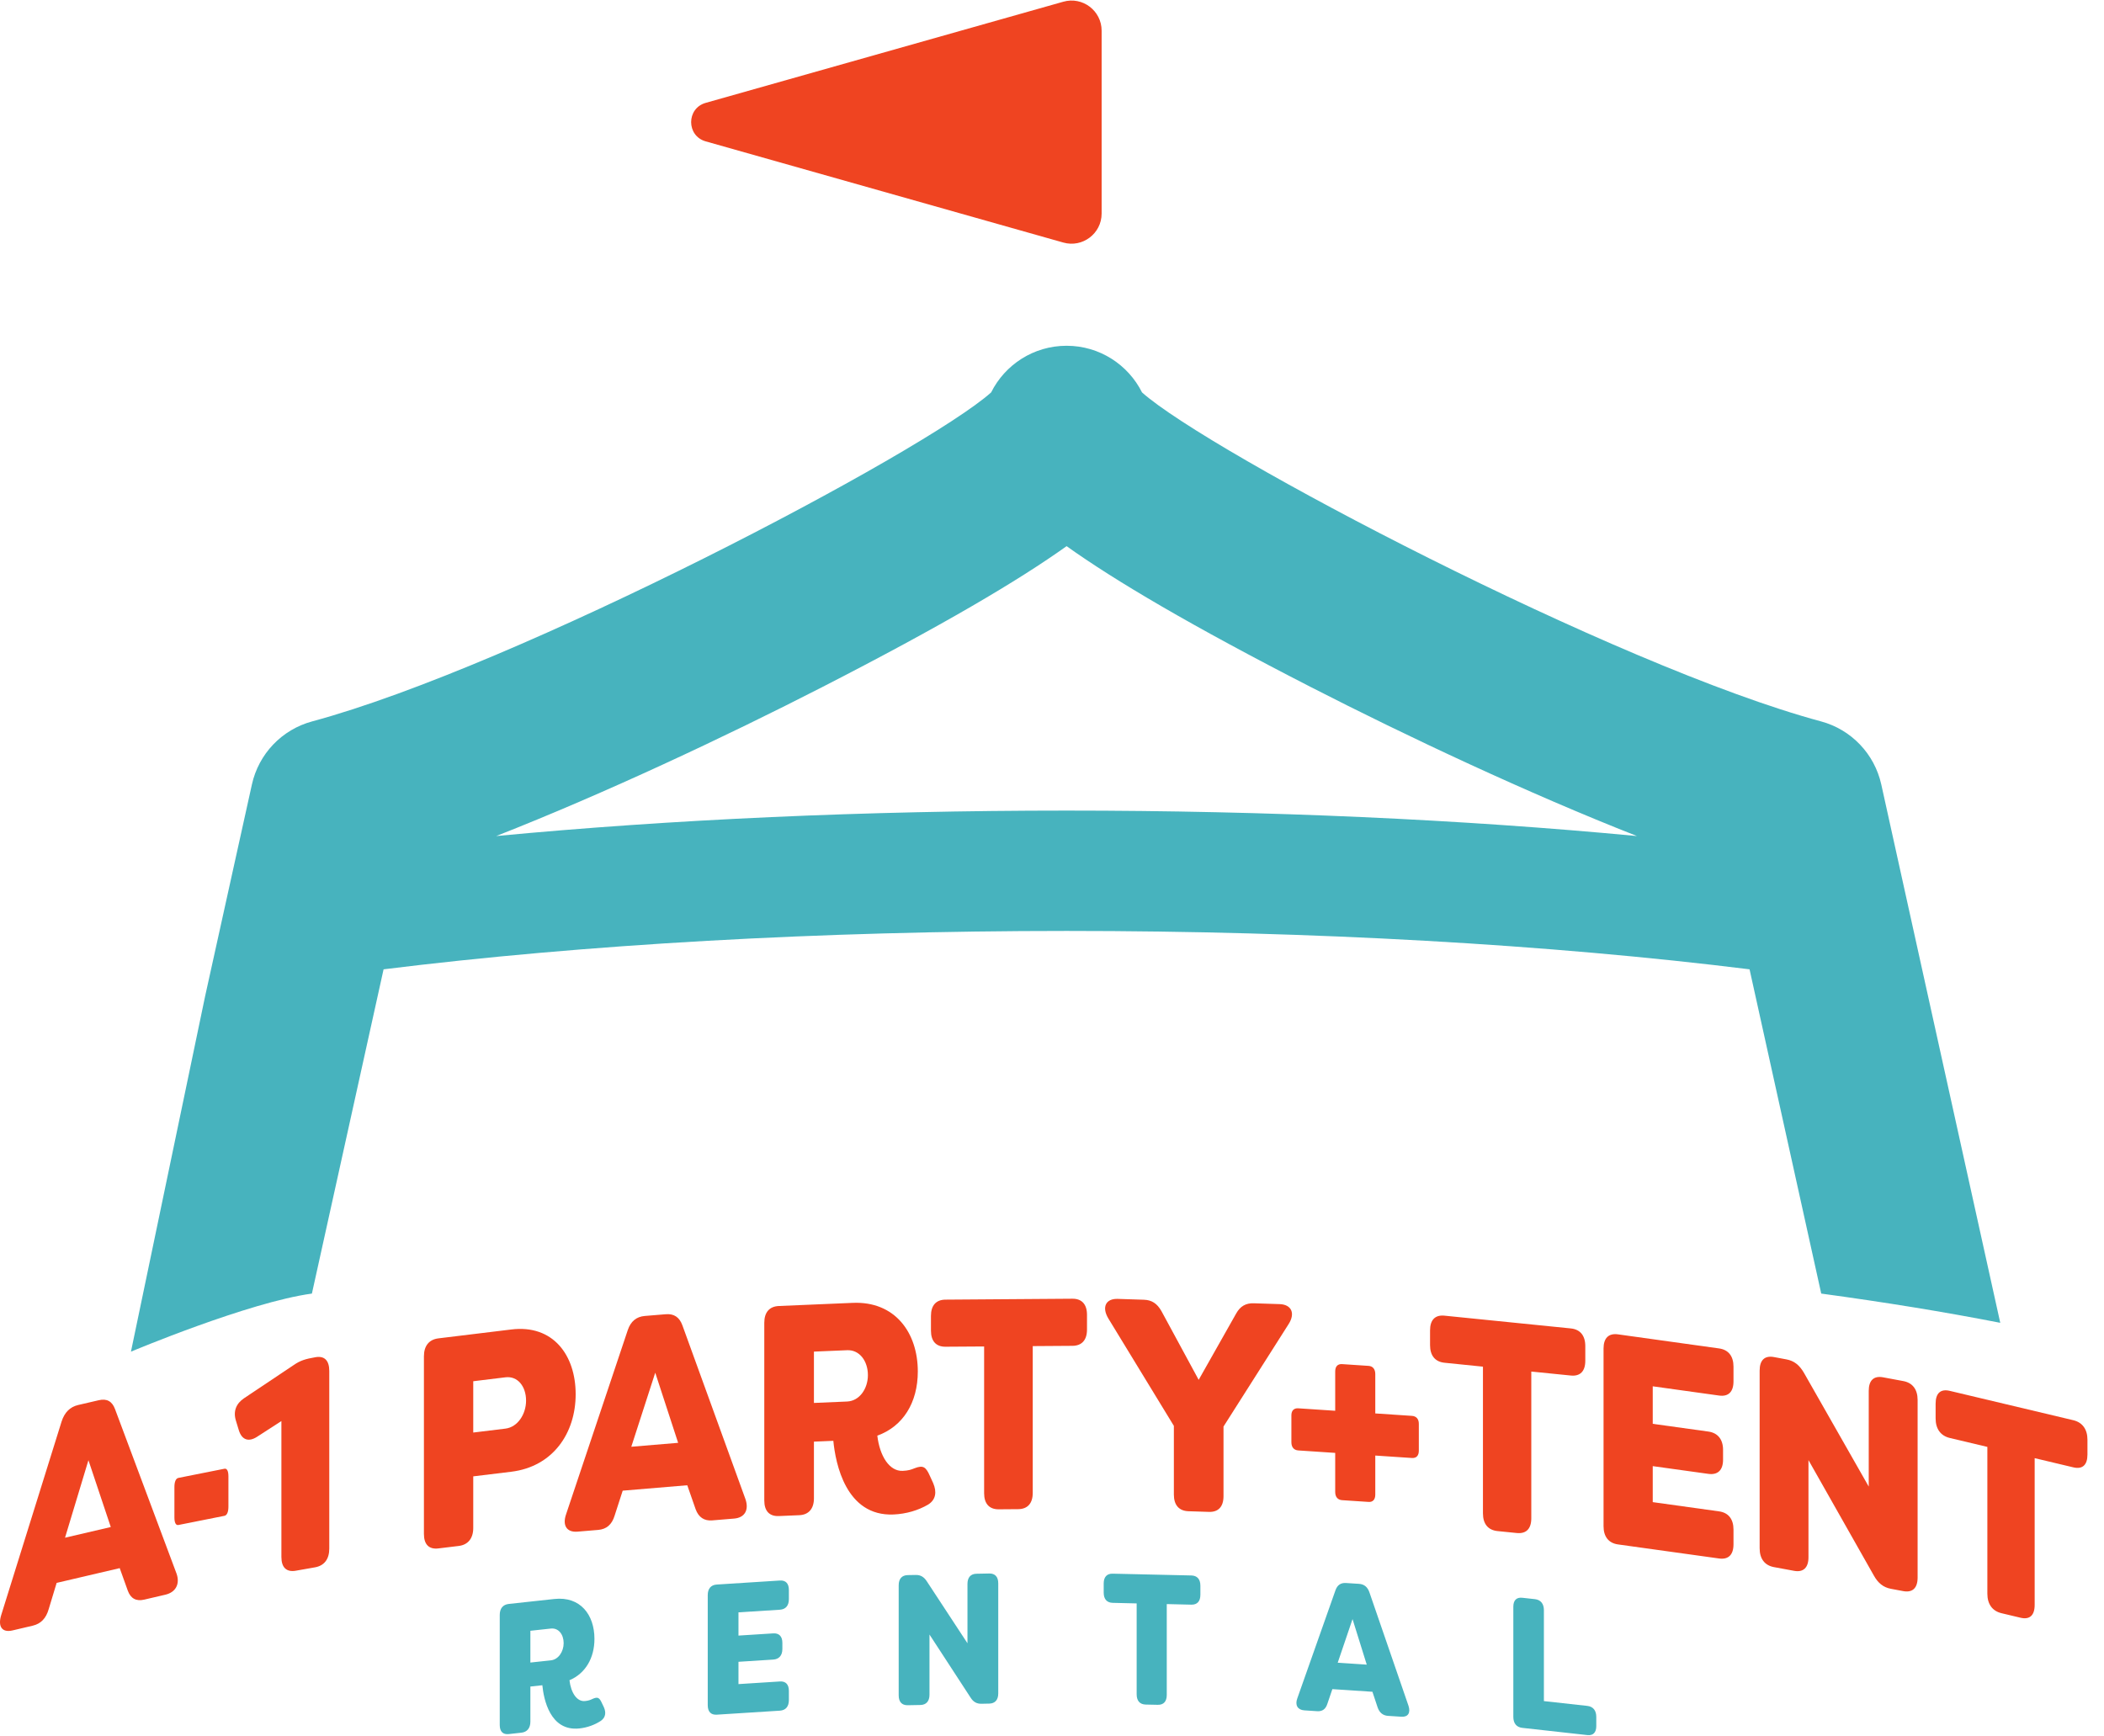
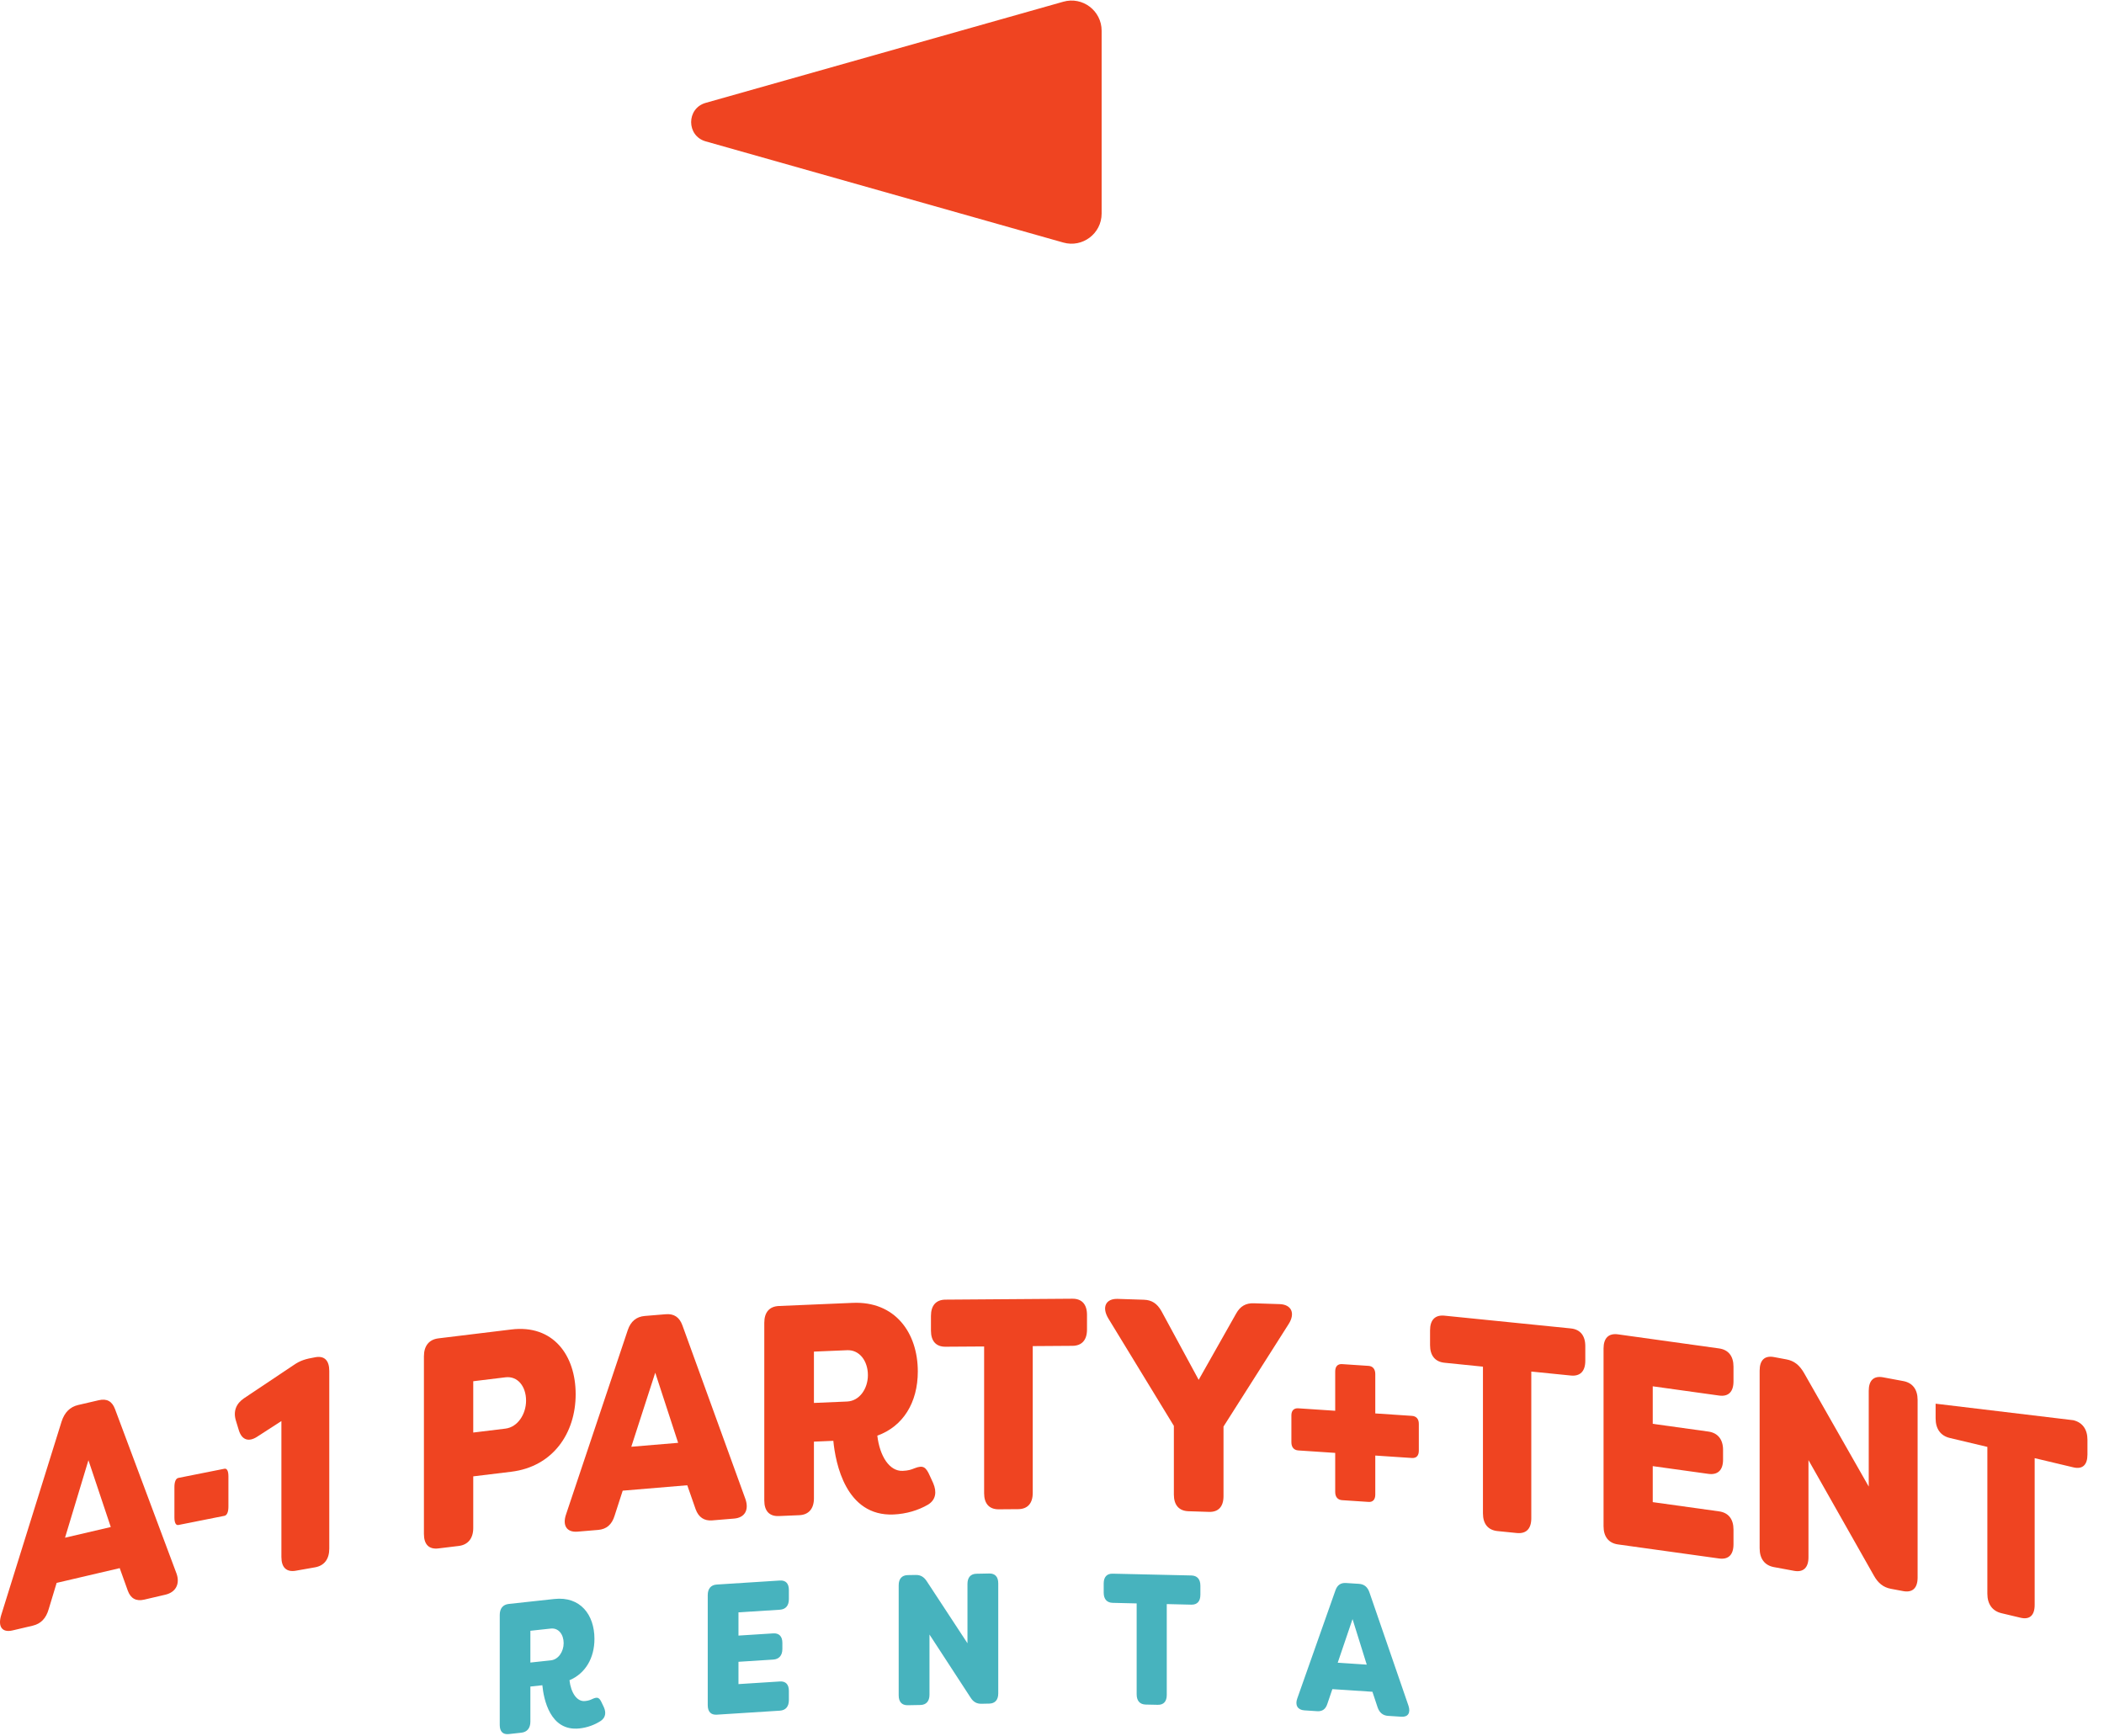
<svg xmlns="http://www.w3.org/2000/svg" width="126" height="104" viewBox="0 0 126 104" fill="none">
  <path d="M63.677 14.527L42.261 8.467C41.099 8.138 41.099 6.49 42.261 6.161L63.677 0.103C64.828 -0.225 65.972 0.642 65.972 1.839V12.791C65.972 13.988 64.828 14.853 63.677 14.527Z" fill="#EF4421" />
-   <path d="M49.233 41.156C56.413 37.476 60.977 34.78 63.874 32.711C66.772 34.78 71.332 37.476 78.512 41.156C84.281 44.113 91.56 47.533 98.031 50.074C87.571 49.079 75.943 48.549 63.874 48.549C51.802 48.549 40.178 49.079 29.715 50.074C36.188 47.533 43.466 44.113 49.233 41.156ZM18.679 77.477L22.971 58.056C34.947 56.569 49.04 55.757 63.874 55.757C78.706 55.757 92.802 56.569 104.774 58.056L109.066 77.477C112.866 77.994 116.456 78.576 119.787 79.228L115.466 59.675L113.787 52.076L112.663 46.988C112.258 45.153 110.866 43.694 109.05 43.206C96.768 39.895 72.394 27.077 68.391 23.503C67.563 21.847 65.852 20.709 63.874 20.709C61.895 20.709 60.182 21.847 59.355 23.503C55.352 27.077 30.977 39.895 18.698 43.206C16.881 43.694 15.489 45.153 15.085 46.988L13.96 52.076L12.282 59.675L7.842 80.956C7.842 80.956 14.88 77.994 18.679 77.477Z" fill="#47B3BE" />
  <path d="M6.634 91.459L5.296 87.457L3.894 92.099L6.634 91.459ZM0.085 96.692L3.689 85.138C3.864 84.594 4.193 84.264 4.683 84.15L5.91 83.865C6.397 83.75 6.713 83.927 6.886 84.39L10.569 94.24C10.79 94.855 10.537 95.362 9.907 95.511L8.634 95.808C8.161 95.918 7.829 95.745 7.657 95.281L7.169 93.921L3.392 94.805L2.918 96.372C2.76 96.929 2.446 97.254 1.959 97.368L0.746 97.653C0.116 97.799 -0.151 97.413 0.085 96.692Z" fill="#EF4421" />
  <path d="M10.445 90.882V89.067C10.445 88.743 10.533 88.546 10.684 88.517L13.44 87.968C13.591 87.938 13.679 88.101 13.679 88.424V90.24C13.679 90.563 13.591 90.759 13.44 90.788L10.684 91.337C10.533 91.367 10.445 91.204 10.445 90.882Z" fill="#EF4421" />
  <path d="M16.852 93.254V85.112L15.403 86.049C14.877 86.393 14.478 86.229 14.304 85.667L14.127 85.085C13.954 84.523 14.145 84.058 14.621 83.742L17.569 81.771C17.983 81.482 18.286 81.394 18.892 81.288C19.433 81.193 19.719 81.485 19.719 82.113V92.753C19.719 93.383 19.417 93.777 18.86 93.874L17.713 94.076C17.156 94.172 16.852 93.884 16.852 93.254Z" fill="#EF4421" />
  <path d="M31.504 83.887C31.504 83.042 31.006 82.401 30.268 82.492L28.341 82.727V85.8L30.268 85.565C31.006 85.475 31.504 84.695 31.504 83.887ZM34.474 83.505C34.474 85.842 33.11 87.842 30.622 88.147L28.341 88.424V91.516C28.341 92.144 28.021 92.525 27.475 92.592L26.255 92.74C25.693 92.81 25.387 92.505 25.387 91.877V81.237C25.387 80.607 25.693 80.229 26.255 80.159L30.622 79.627C33.126 79.32 34.474 81.169 34.474 83.505Z" fill="#EF4421" />
  <path d="M40.611 86.416L39.24 82.216L37.806 86.651L40.611 86.416ZM33.906 90.679L37.597 79.657C37.773 79.14 38.113 78.859 38.612 78.818L39.87 78.714C40.368 78.672 40.692 78.896 40.868 79.384L44.64 89.782C44.865 90.429 44.607 90.9 43.963 90.953L42.657 91.061C42.173 91.102 41.836 90.878 41.658 90.391L41.158 88.957L37.291 89.281L36.807 90.777C36.645 91.311 36.323 91.59 35.824 91.632L34.583 91.736C33.938 91.789 33.663 91.362 33.906 90.679Z" fill="#EF4421" />
  <path d="M50.73 83.942C51.474 83.91 51.975 83.171 51.975 82.361C51.975 81.516 51.474 80.837 50.73 80.869L48.743 80.953V84.027L50.73 83.942ZM49.905 86.296L48.743 86.345V89.742C48.743 90.371 48.419 90.726 47.871 90.75L46.642 90.802C46.076 90.826 45.77 90.498 45.77 89.869V79.229C45.77 78.599 46.076 78.245 46.642 78.221L51.069 78.033C53.591 77.926 54.964 79.808 54.964 82.144C54.964 84.013 54.075 85.435 52.539 85.986C52.685 87.22 53.267 88.13 54.059 88.095C54.398 88.081 54.576 88.02 54.769 87.939C55.286 87.739 55.448 87.857 55.69 88.404L55.884 88.828C56.111 89.356 56.046 89.827 55.578 90.117C54.98 90.465 54.268 90.674 53.51 90.708C50.649 90.829 50.035 87.638 49.905 86.296Z" fill="#EF4421" />
  <path d="M65.096 78.75V79.631C65.096 80.259 64.788 80.603 64.222 80.607L61.847 80.623V89.412C61.847 90.041 61.539 90.385 60.973 90.389L59.809 90.398C59.243 90.401 58.935 90.061 58.935 89.433V80.645L56.623 80.66C56.057 80.665 55.751 80.325 55.751 79.696V78.816C55.751 78.187 56.057 77.843 56.623 77.84L64.222 77.785C64.788 77.781 65.096 78.12 65.096 78.75Z" fill="#EF4421" />
  <path d="M70.298 89.514V85.4L66.371 78.963C65.967 78.284 66.225 77.772 66.936 77.795L68.504 77.846C68.972 77.861 69.295 78.069 69.554 78.527L71.784 82.643L74.029 78.671C74.273 78.23 74.612 78.043 75.08 78.058L76.631 78.108C77.342 78.131 77.586 78.66 77.166 79.311L73.271 85.441V89.611C73.271 90.239 72.963 90.571 72.399 90.552L71.171 90.513C70.605 90.494 70.298 90.143 70.298 89.514Z" fill="#EF4421" />
  <path d="M79.96 89.358V87.019L77.753 86.872C77.485 86.854 77.336 86.678 77.336 86.379V84.769C77.336 84.487 77.485 84.33 77.753 84.349L79.96 84.496V82.138C79.96 81.84 80.109 81.684 80.377 81.702L81.957 81.807C82.211 81.823 82.36 82.001 82.36 82.298V84.655L84.552 84.801C84.821 84.818 84.968 84.994 84.968 85.276V86.886C84.968 87.185 84.821 87.342 84.552 87.324L82.36 87.178V89.519C82.36 89.817 82.211 89.974 81.957 89.955L80.377 89.851C80.109 89.833 79.96 89.657 79.96 89.358Z" fill="#EF4421" />
  <path d="M94.937 80.622V81.503C94.937 82.131 94.63 82.442 94.069 82.385L91.703 82.147V90.934C91.703 91.564 91.399 91.874 90.835 91.818L89.677 91.701C89.114 91.643 88.808 91.271 88.808 90.642V81.854L86.507 81.62C85.944 81.564 85.64 81.192 85.64 80.563V79.682C85.64 79.052 85.944 78.742 86.507 78.8L94.069 79.564C94.63 79.621 94.937 79.992 94.937 80.622Z" fill="#EF4421" />
  <path d="M98.976 83.031V85.278L102.306 85.741C102.867 85.819 103.187 86.206 103.187 86.834V87.428C103.187 88.056 102.867 88.353 102.306 88.275L98.976 87.812V89.968L102.947 90.521C103.508 90.599 103.812 90.983 103.812 91.613V92.492C103.812 93.122 103.508 93.421 102.947 93.343L96.895 92.501C96.335 92.423 96.03 92.037 96.03 91.409V80.769C96.03 80.141 96.335 79.841 96.895 79.919L102.947 80.762C103.508 80.84 103.812 81.224 103.812 81.854V82.733C103.812 83.363 103.508 83.663 102.947 83.584L98.976 83.031Z" fill="#EF4421" />
  <path d="M105.378 92.73V82.092C105.378 81.461 105.68 81.176 106.236 81.279L106.984 81.419C107.444 81.504 107.762 81.76 108.032 82.225L111.911 89.036V83.303C111.911 82.674 112.214 82.388 112.77 82.492L113.979 82.717C114.535 82.82 114.838 83.217 114.838 83.846V94.486C114.838 95.115 114.535 95.4 113.979 95.298L113.248 95.161C112.786 95.076 112.468 94.819 112.214 94.359L108.302 87.451V93.273C108.302 93.901 107.986 94.184 107.444 94.083L106.236 93.86C105.68 93.757 105.378 93.36 105.378 92.73Z" fill="#EF4421" />
-   <path d="M125.009 86.235V87.116C125.009 87.746 124.711 88.016 124.16 87.884L121.848 87.334V96.123C121.848 96.751 121.549 97.023 120.998 96.891L119.864 96.621C119.314 96.491 119.015 96.078 119.015 95.45V86.66L116.767 86.126C116.215 85.994 115.916 85.581 115.916 84.953V84.072C115.916 83.442 116.215 83.172 116.767 83.304L124.16 85.061C124.711 85.194 125.009 85.606 125.009 86.235Z" fill="#EF4421" />
+   <path d="M125.009 86.235V87.116C125.009 87.746 124.711 88.016 124.16 87.884L121.848 87.334V96.123C121.848 96.751 121.549 97.023 120.998 96.891L119.864 96.621C119.314 96.491 119.015 96.078 119.015 95.45V86.66L116.767 86.126C116.215 85.994 115.916 85.581 115.916 84.953V84.072L124.16 85.061C124.711 85.194 125.009 85.606 125.009 86.235Z" fill="#EF4421" />
  <path d="M32.988 99.444C33.446 99.395 33.755 98.915 33.755 98.414C33.755 97.89 33.446 97.491 32.988 97.54L31.762 97.673V99.576L32.988 99.444ZM32.479 100.935L31.762 101.013V103.119C31.762 103.507 31.562 103.74 31.223 103.777L30.466 103.86C30.117 103.899 29.928 103.707 29.928 103.318V96.726C29.928 96.336 30.117 96.105 30.466 96.066L33.197 95.769C34.751 95.6 35.599 96.71 35.599 98.158C35.599 99.317 35.051 100.232 34.103 100.636C34.194 101.395 34.553 101.935 35.041 101.881C35.249 101.86 35.359 101.813 35.479 101.756C35.798 101.61 35.898 101.678 36.046 102.005L36.168 102.26C36.306 102.579 36.266 102.873 35.977 103.071C35.609 103.311 35.17 103.471 34.702 103.522C32.937 103.714 32.559 101.761 32.479 100.935Z" fill="#47B3BE" />
  <path d="M44.224 96.569V97.961L46.303 97.829C46.653 97.805 46.853 98.006 46.853 98.396V98.763C46.853 99.153 46.653 99.376 46.303 99.398L44.224 99.531V100.867L46.703 100.709C47.054 100.686 47.243 100.887 47.243 101.276V101.821C47.243 102.211 47.054 102.435 46.703 102.458L42.924 102.698C42.574 102.72 42.384 102.52 42.384 102.13V95.54C42.384 95.15 42.574 94.926 42.924 94.904L46.703 94.663C47.054 94.64 47.243 94.841 47.243 95.231V95.776C47.243 96.166 47.054 96.389 46.703 96.412L44.224 96.569Z" fill="#47B3BE" />
  <path d="M53.819 101.541V94.949C53.819 94.559 54.01 94.346 54.361 94.338L54.832 94.33C55.122 94.322 55.323 94.442 55.493 94.695L57.938 98.421V94.868C57.938 94.48 58.127 94.263 58.478 94.257L59.24 94.242C59.59 94.234 59.781 94.442 59.781 94.832V101.423C59.781 101.813 59.59 102.028 59.24 102.035L58.778 102.044C58.488 102.051 58.287 101.931 58.127 101.679L55.663 97.898V101.505C55.663 101.895 55.463 102.11 55.122 102.118L54.361 102.132C54.01 102.139 53.819 101.931 53.819 101.541Z" fill="#47B3BE" />
  <path d="M71.886 94.974V95.519C71.886 95.908 71.696 96.116 71.346 96.109L69.873 96.074V101.518C69.873 101.908 69.683 102.116 69.332 102.107L68.611 102.092C68.26 102.083 68.07 101.868 68.07 101.478V96.034L66.637 96C66.286 95.992 66.096 95.777 66.096 95.387V94.841C66.096 94.451 66.286 94.244 66.637 94.253L71.346 94.36C71.696 94.369 71.886 94.584 71.886 94.974Z" fill="#47B3BE" />
  <path d="M81.849 99.701L80.998 96.973L80.11 99.587L81.849 99.701ZM77.69 101.722L79.979 95.238C80.088 94.933 80.299 94.79 80.608 94.812L81.388 94.862C81.698 94.884 81.898 95.051 82.009 95.371L84.347 102.159C84.487 102.579 84.328 102.847 83.928 102.821L83.118 102.769C82.819 102.748 82.608 102.578 82.499 102.259L82.189 101.326L79.79 101.168L79.489 102.051C79.389 102.367 79.189 102.51 78.88 102.49L78.109 102.439C77.71 102.413 77.54 102.123 77.69 101.722Z" fill="#47B3BE" />
-   <path d="M90.627 102.828V96.236C90.627 95.846 90.816 95.657 91.164 95.696L91.921 95.779C92.26 95.817 92.458 96.049 92.458 96.439V101.885L95.057 102.172C95.405 102.211 95.595 102.444 95.595 102.834V103.38C95.595 103.769 95.405 103.959 95.057 103.92L91.164 103.488C90.816 103.449 90.627 103.218 90.627 102.828Z" fill="#47B3BE" />
</svg>